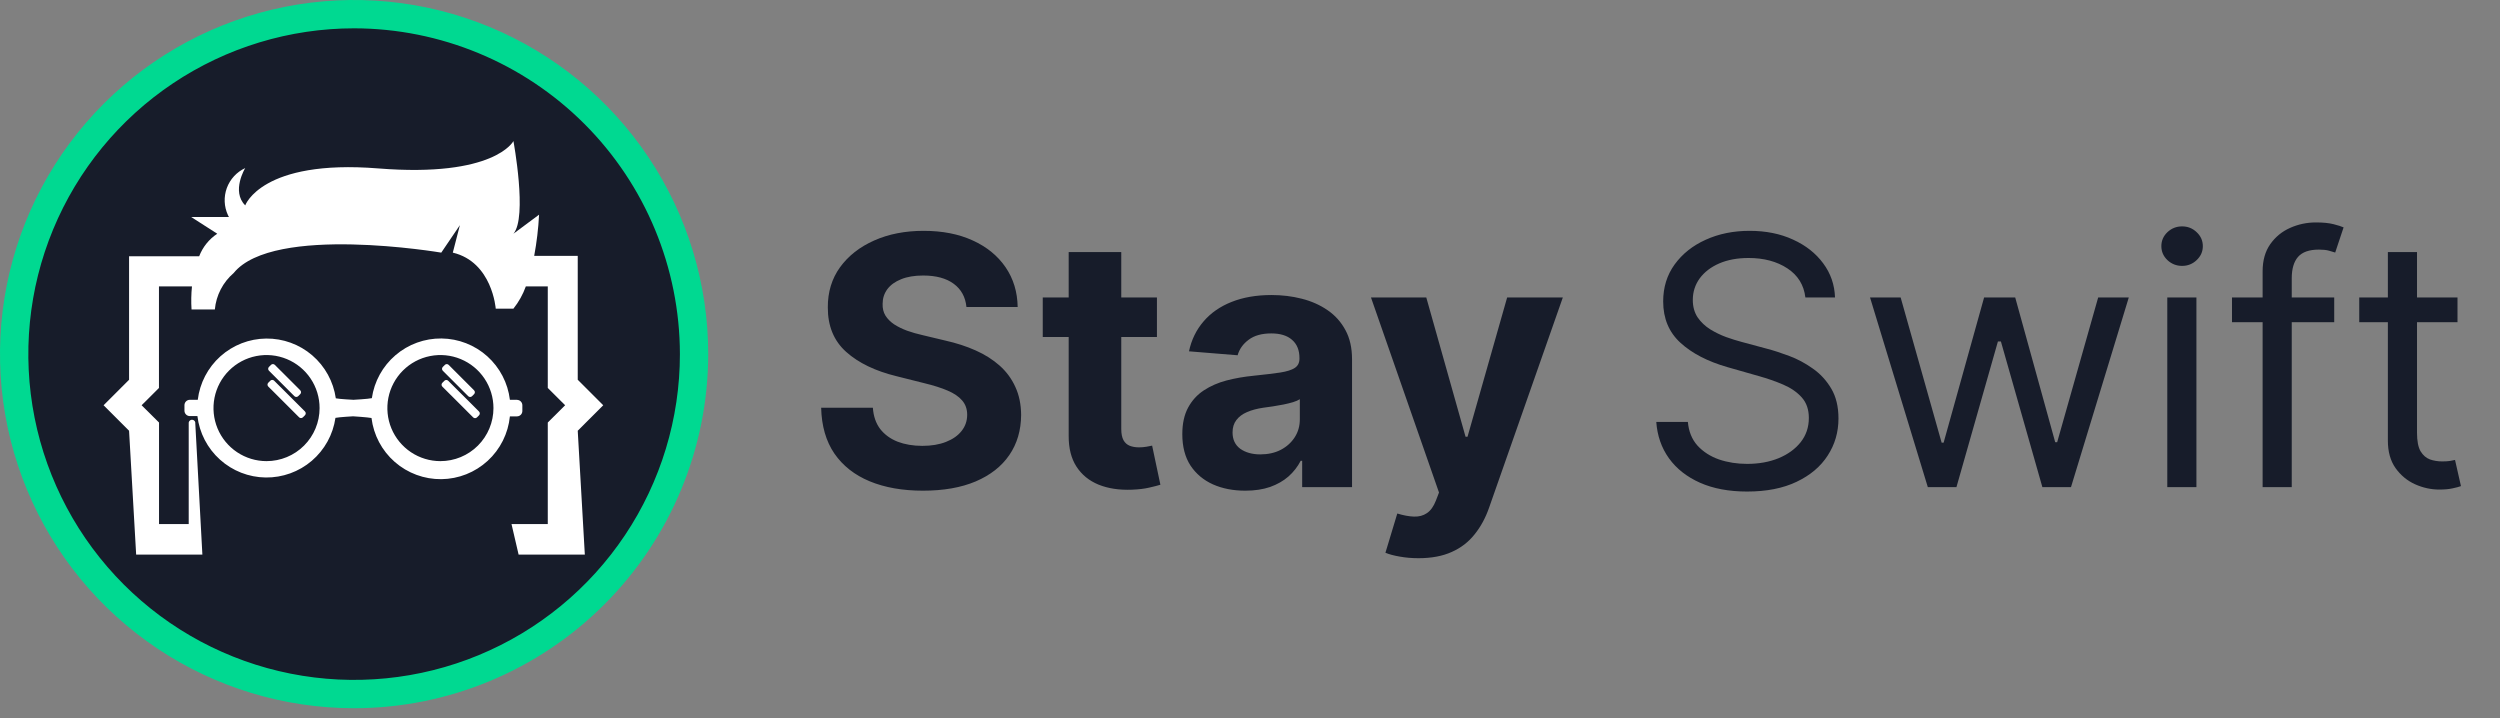
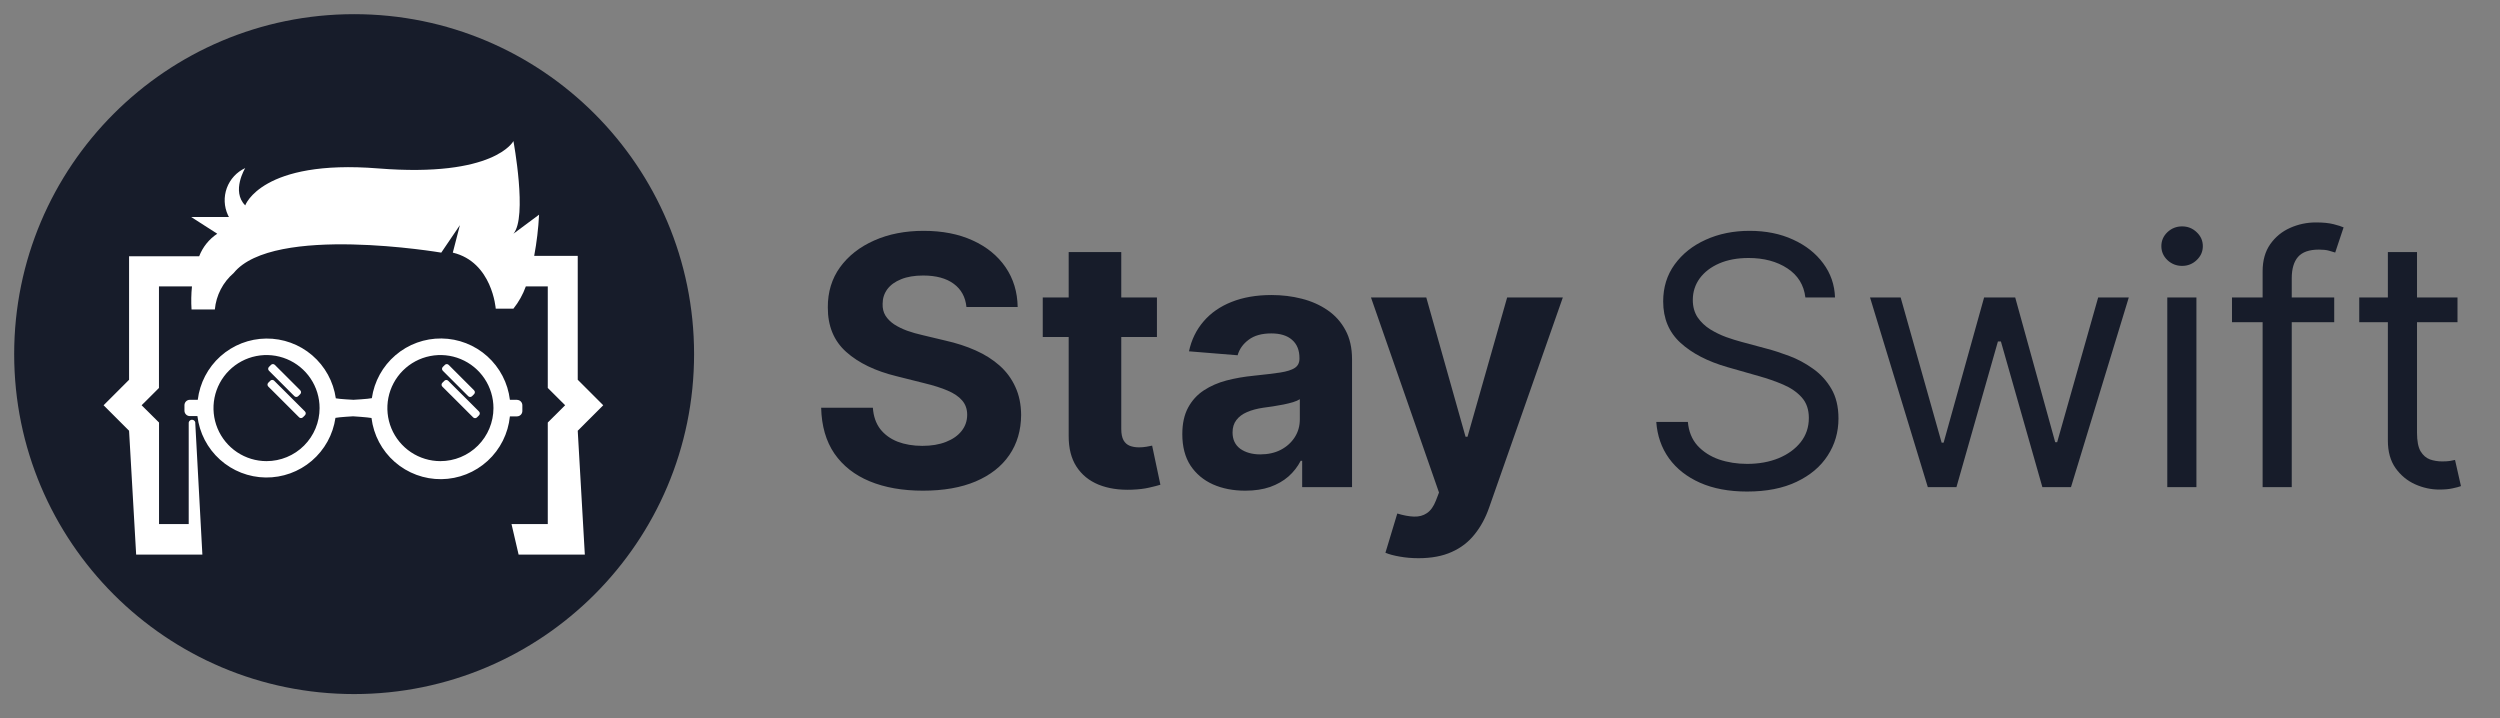
<svg xmlns="http://www.w3.org/2000/svg" width="188" height="54" viewBox="0 0 188 54" fill="none">
  <rect x="0" y="0" width="188" height="54" fill="#808080" stroke="none" />
  <path d="M26.631 52.194C40.75 52.194 52.195 40.748 52.195 26.63C52.195 12.511 40.75 1.065 26.631 1.065C12.512 1.065 1.066 12.511 1.066 26.63C1.066 40.748 12.512 52.194 26.631 52.194Z" fill="#171C2A" />
-   <path d="M26.63 53.259C21.363 53.259 16.214 51.697 11.835 48.771C7.456 45.845 4.043 41.686 2.027 36.82C0.012 31.954 -0.516 26.6 0.512 21.434C1.539 16.269 4.075 11.524 7.8 7.8C11.524 4.075 16.269 1.539 21.434 0.512C26.6 -0.516 31.954 0.012 36.82 2.027C41.686 4.043 45.845 7.456 48.771 11.835C51.697 16.214 53.259 21.363 53.259 26.63C53.251 33.69 50.442 40.458 45.45 45.45C40.458 50.442 33.69 53.251 26.63 53.259V53.259ZM26.63 2.13C21.784 2.13 17.047 3.567 13.019 6.259C8.99 8.951 5.85 12.777 3.995 17.254C2.141 21.731 1.656 26.657 2.601 31.409C3.546 36.161 5.88 40.527 9.306 43.953C12.732 47.379 17.098 49.713 21.85 50.658C26.602 51.603 31.528 51.118 36.005 49.264C40.482 47.41 44.308 44.27 47 40.241C49.692 36.212 51.129 31.475 51.129 26.63C51.12 20.135 48.536 13.908 43.944 9.315C39.351 4.723 33.125 2.139 26.63 2.13V2.13Z" fill="#00D991" />
  <path d="M20.329 28.627L20.174 28.782C20.095 28.861 20.095 28.989 20.174 29.068L22.492 31.382C22.571 31.461 22.699 31.461 22.778 31.382L22.933 31.228C23.012 31.148 23.012 31.02 22.933 30.941L20.615 28.627C20.536 28.548 20.407 28.548 20.329 28.627Z" fill="white" />
  <path d="M20.38 27.438L20.225 27.593C20.146 27.672 20.146 27.8 20.225 27.879L22.138 29.792C22.217 29.871 22.345 29.871 22.424 29.792L22.579 29.637C22.658 29.558 22.658 29.43 22.579 29.351L20.666 27.438C20.587 27.359 20.459 27.359 20.38 27.438Z" fill="white" />
  <path d="M33.418 28.633L33.264 28.788C33.185 28.867 33.185 28.995 33.264 29.074L35.582 31.388C35.661 31.467 35.789 31.467 35.868 31.388L36.023 31.234C36.102 31.154 36.101 31.026 36.022 30.947L33.705 28.633C33.626 28.554 33.497 28.554 33.418 28.633Z" fill="white" />
  <path d="M33.454 27.439L33.3 27.593C33.22 27.672 33.22 27.8 33.299 27.88L35.211 29.794C35.29 29.874 35.418 29.874 35.497 29.795L35.651 29.64C35.73 29.561 35.731 29.433 35.652 29.354L33.74 27.439C33.661 27.36 33.533 27.36 33.454 27.439Z" fill="white" />
  <path fill-rule="evenodd" clip-rule="evenodd" d="M38.876 30.065H38.344C38.193 28.804 37.588 27.641 36.643 26.792C35.698 25.944 34.477 25.468 33.207 25.453C31.937 25.438 30.705 25.885 29.741 26.711C28.776 27.537 28.144 28.685 27.963 29.942C27.681 30.006 26.579 30.065 26.579 30.065C26.579 30.065 25.514 30.012 25.253 29.953C25.073 28.696 24.442 27.547 23.479 26.72C22.515 25.893 21.283 25.445 20.013 25.459C18.744 25.472 17.522 25.947 16.576 26.794C15.63 27.642 15.025 28.804 14.872 30.065H14.276C14.168 30.065 14.066 30.108 13.99 30.183C13.914 30.259 13.871 30.362 13.871 30.47V30.89C13.873 30.996 13.915 31.097 13.99 31.171C14.064 31.246 14.165 31.288 14.271 31.29H14.846C14.995 32.551 15.598 33.715 16.543 34.564C17.487 35.414 18.707 35.891 19.977 35.908C21.247 35.924 22.48 35.478 23.446 34.653C24.411 33.828 25.044 32.68 25.226 31.423C25.519 31.364 26.552 31.306 26.552 31.306C26.552 31.306 27.649 31.375 27.937 31.434C28.093 32.713 28.716 33.89 29.687 34.739C30.657 35.587 31.906 36.048 33.195 36.033C34.484 36.018 35.722 35.528 36.672 34.656C37.622 33.785 38.217 32.594 38.344 31.311H38.876C38.982 31.311 39.083 31.27 39.159 31.196C39.234 31.123 39.278 31.023 39.281 30.917V30.917V30.475C39.281 30.368 39.238 30.265 39.163 30.189C39.087 30.113 38.984 30.07 38.876 30.07V30.065ZM20.044 34.677C19.255 34.677 18.484 34.443 17.828 34.005C17.172 33.566 16.66 32.943 16.358 32.215C16.056 31.486 15.977 30.683 16.131 29.91C16.285 29.136 16.665 28.425 17.223 27.867C17.781 27.309 18.492 26.929 19.266 26.776C20.039 26.622 20.841 26.701 21.57 27.003C22.299 27.304 22.922 27.816 23.361 28.472C23.799 29.128 24.033 29.899 24.033 30.688C24.033 31.746 23.613 32.761 22.865 33.509C22.116 34.257 21.102 34.677 20.044 34.677ZM33.119 34.677C32.33 34.677 31.559 34.443 30.903 34.005C30.247 33.566 29.735 32.943 29.433 32.215C29.132 31.486 29.053 30.683 29.206 29.91C29.36 29.136 29.74 28.425 30.298 27.867C30.856 27.309 31.567 26.929 32.341 26.776C33.114 26.622 33.917 26.701 34.645 27.003C35.374 27.304 35.998 27.816 36.436 28.472C36.874 29.128 37.108 29.899 37.108 30.688V30.688C37.108 31.746 36.688 32.761 35.94 33.509C35.192 34.257 34.177 34.677 33.119 34.677Z" fill="white" />
  <path d="M43.446 28.558V19.243H40.171C40.362 18.219 40.485 17.183 40.538 16.143L38.61 17.576C39.675 16.345 38.61 10.609 38.61 10.609C38.61 10.609 37.204 13.368 28.438 12.665C19.671 11.962 18.441 15.445 18.441 15.445C17.376 14.38 18.441 12.638 18.441 12.638C18.123 12.785 17.838 12.993 17.6 13.25C17.363 13.508 17.179 13.809 17.058 14.137C16.938 14.466 16.883 14.815 16.897 15.164C16.911 15.514 16.994 15.857 17.141 16.175L17.216 16.319H14.377L16.337 17.576C15.72 17.985 15.245 18.577 14.979 19.269H9.706V28.558L7.789 30.475L9.706 32.392L10.239 41.707H15.219L14.686 31.849C14.691 31.816 14.69 31.783 14.682 31.751C14.674 31.719 14.66 31.689 14.64 31.662C14.62 31.636 14.595 31.614 14.566 31.598C14.538 31.581 14.506 31.571 14.473 31.567C14.408 31.558 14.342 31.574 14.29 31.613C14.237 31.652 14.201 31.71 14.191 31.774C14.185 31.799 14.185 31.824 14.191 31.849V39.412H11.959V31.774L10.649 30.475L11.954 29.175V21.538H14.436C14.377 22.115 14.367 22.696 14.404 23.274H16.156C16.254 22.21 16.762 21.227 17.573 20.531C20.555 16.846 33.183 18.998 33.183 18.998L34.584 16.931L34.051 18.998C37.023 19.706 37.279 23.21 37.279 23.21H38.61C39.01 22.708 39.325 22.143 39.542 21.538H41.193V29.175L42.498 30.475L41.193 31.774V39.412H38.466L38.999 41.707H43.979L43.446 32.392L45.363 30.475L43.446 28.558Z" fill="white" />
  <path d="M72.676 23.086C72.602 22.337 72.284 21.756 71.72 21.341C71.157 20.926 70.393 20.719 69.427 20.719C68.772 20.719 68.218 20.812 67.766 20.997C67.314 21.177 66.968 21.427 66.726 21.749C66.491 22.071 66.373 22.436 66.373 22.845C66.361 23.185 66.432 23.482 66.587 23.736C66.748 23.99 66.968 24.209 67.246 24.395C67.525 24.574 67.846 24.732 68.211 24.868C68.576 24.998 68.966 25.11 69.381 25.203L71.089 25.611C71.918 25.797 72.68 26.044 73.373 26.354C74.066 26.663 74.666 27.044 75.174 27.495C75.681 27.947 76.074 28.479 76.352 29.092C76.637 29.705 76.782 30.407 76.789 31.199C76.782 32.363 76.486 33.371 75.897 34.225C75.316 35.073 74.474 35.732 73.373 36.203C72.277 36.667 70.956 36.899 69.409 36.899C67.874 36.899 66.537 36.664 65.399 36.193C64.266 35.723 63.381 35.027 62.744 34.105C62.113 33.176 61.782 32.028 61.751 30.661H65.64C65.683 31.298 65.866 31.83 66.188 32.257C66.516 32.678 66.952 32.997 67.497 33.214C68.047 33.424 68.669 33.529 69.362 33.529C70.043 33.529 70.634 33.43 71.135 33.232C71.643 33.034 72.036 32.759 72.314 32.406C72.593 32.053 72.732 31.648 72.732 31.19C72.732 30.763 72.605 30.404 72.352 30.113C72.104 29.822 71.739 29.575 71.256 29.37C70.78 29.166 70.195 28.981 69.502 28.814L67.432 28.294C65.829 27.904 64.563 27.294 63.635 26.465C62.707 25.636 62.246 24.519 62.252 23.114C62.246 21.963 62.552 20.957 63.171 20.097C63.796 19.237 64.653 18.565 65.742 18.083C66.831 17.6 68.069 17.359 69.455 17.359C70.866 17.359 72.098 17.6 73.15 18.083C74.208 18.565 75.031 19.237 75.619 20.097C76.207 20.957 76.51 21.953 76.529 23.086H72.676ZM87.002 22.371V25.342H78.415V22.371H87.002ZM80.365 18.955H84.319V32.248C84.319 32.613 84.375 32.898 84.486 33.102C84.598 33.3 84.752 33.439 84.951 33.52C85.155 33.6 85.39 33.641 85.656 33.641C85.842 33.641 86.027 33.625 86.213 33.594C86.399 33.557 86.541 33.529 86.64 33.511L87.262 36.453C87.064 36.515 86.785 36.586 86.427 36.667C86.068 36.753 85.631 36.806 85.118 36.825C84.165 36.862 83.329 36.735 82.611 36.444C81.9 36.153 81.346 35.701 80.95 35.089C80.554 34.476 80.359 33.702 80.365 32.768V18.955ZM93.644 36.899C92.734 36.899 91.924 36.741 91.212 36.425C90.5 36.104 89.937 35.63 89.522 35.005C89.114 34.374 88.91 33.588 88.91 32.647C88.91 31.855 89.055 31.19 89.346 30.651C89.637 30.113 90.033 29.68 90.534 29.352C91.035 29.024 91.605 28.776 92.242 28.609C92.886 28.442 93.56 28.325 94.266 28.256C95.095 28.17 95.763 28.089 96.271 28.015C96.778 27.935 97.147 27.817 97.376 27.662C97.605 27.508 97.719 27.279 97.719 26.976V26.92C97.719 26.332 97.533 25.877 97.162 25.555C96.797 25.233 96.277 25.073 95.603 25.073C94.891 25.073 94.325 25.23 93.904 25.546C93.483 25.855 93.204 26.245 93.068 26.716L89.411 26.419C89.597 25.552 89.962 24.803 90.506 24.172C91.051 23.535 91.753 23.046 92.614 22.705C93.48 22.359 94.482 22.186 95.621 22.186C96.413 22.186 97.171 22.278 97.895 22.464C98.626 22.65 99.272 22.938 99.835 23.327C100.405 23.717 100.853 24.218 101.181 24.831C101.509 25.438 101.673 26.165 101.673 27.013V36.63H97.923V34.652H97.812C97.583 35.098 97.276 35.491 96.893 35.831C96.509 36.166 96.048 36.428 95.51 36.62C94.971 36.806 94.349 36.899 93.644 36.899ZM94.776 34.17C95.358 34.17 95.872 34.055 96.317 33.826C96.763 33.591 97.112 33.275 97.366 32.879C97.62 32.483 97.747 32.035 97.747 31.533V30.02C97.623 30.101 97.453 30.175 97.236 30.243C97.026 30.305 96.788 30.364 96.522 30.419C96.255 30.469 95.989 30.515 95.723 30.559C95.457 30.596 95.216 30.63 94.999 30.661C94.535 30.729 94.13 30.837 93.783 30.986C93.437 31.134 93.167 31.335 92.975 31.589C92.784 31.837 92.688 32.146 92.688 32.517C92.688 33.056 92.883 33.467 93.273 33.752C93.669 34.03 94.17 34.17 94.776 34.17ZM106.672 41.977C106.171 41.977 105.701 41.936 105.261 41.856C104.828 41.782 104.469 41.686 104.184 41.568L105.076 38.616C105.54 38.758 105.957 38.836 106.329 38.848C106.706 38.861 107.031 38.774 107.303 38.588C107.582 38.403 107.808 38.087 107.981 37.641L108.213 37.038L103.098 22.371H107.257L110.209 32.842H110.358L113.337 22.371H117.524L111.982 38.17C111.716 38.938 111.354 39.606 110.896 40.176C110.444 40.751 109.872 41.194 109.179 41.503C108.485 41.819 107.65 41.977 106.672 41.977Z" fill="#171C2A" />
  <path d="M135.765 22.371C135.654 21.431 135.202 20.7 134.41 20.18C133.618 19.661 132.646 19.401 131.495 19.401C130.654 19.401 129.917 19.537 129.286 19.809C128.661 20.081 128.172 20.456 127.819 20.932C127.473 21.409 127.299 21.95 127.299 22.557C127.299 23.064 127.42 23.501 127.661 23.866C127.909 24.225 128.225 24.525 128.608 24.766C128.992 25.001 129.394 25.196 129.815 25.351C130.236 25.5 130.623 25.62 130.975 25.713L132.906 26.233C133.401 26.363 133.952 26.542 134.558 26.771C135.171 27 135.756 27.313 136.313 27.709C136.876 28.099 137.34 28.6 137.705 29.213C138.07 29.825 138.253 30.577 138.253 31.468C138.253 32.496 137.984 33.424 137.445 34.253C136.913 35.083 136.133 35.742 135.106 36.23C134.085 36.719 132.844 36.964 131.384 36.964C130.022 36.964 128.843 36.744 127.847 36.305C126.857 35.865 126.077 35.253 125.508 34.467C124.945 33.681 124.626 32.768 124.552 31.728H126.928C126.99 32.446 127.231 33.04 127.652 33.511C128.079 33.975 128.618 34.321 129.267 34.55C129.923 34.773 130.629 34.884 131.384 34.884C132.263 34.884 133.052 34.742 133.751 34.457C134.45 34.167 135.004 33.764 135.412 33.251C135.821 32.731 136.025 32.124 136.025 31.431C136.025 30.8 135.849 30.286 135.496 29.89C135.143 29.494 134.679 29.172 134.104 28.925C133.528 28.677 132.906 28.461 132.238 28.275L129.899 27.607C128.413 27.18 127.237 26.57 126.371 25.778C125.505 24.986 125.071 23.949 125.071 22.668C125.071 21.604 125.359 20.676 125.935 19.884C126.517 19.085 127.296 18.466 128.274 18.027C129.258 17.581 130.356 17.359 131.569 17.359C132.795 17.359 133.884 17.578 134.837 18.018C135.79 18.451 136.545 19.045 137.102 19.8C137.665 20.555 137.962 21.412 137.993 22.371H135.765ZM144.971 36.63L140.627 22.371H142.929L146.011 33.288H146.16L149.204 22.371H151.544L154.551 33.251H154.7L157.782 22.371H160.084L155.739 36.63H153.586L150.467 25.676H150.244L147.125 36.63H144.971ZM162.98 36.63V22.371H165.171V36.63H162.98ZM164.094 19.995C163.667 19.995 163.299 19.849 162.989 19.559C162.686 19.268 162.534 18.918 162.534 18.51C162.534 18.101 162.686 17.752 162.989 17.461C163.299 17.17 163.667 17.024 164.094 17.024C164.521 17.024 164.886 17.17 165.189 17.461C165.499 17.752 165.653 18.101 165.653 18.51C165.653 18.918 165.499 19.268 165.189 19.559C164.886 19.849 164.521 19.995 164.094 19.995ZM175.533 22.371V24.228H167.846V22.371H175.533ZM170.149 36.63V20.403C170.149 19.586 170.34 18.906 170.724 18.361C171.108 17.817 171.606 17.408 172.219 17.136C172.831 16.863 173.478 16.727 174.159 16.727C174.697 16.727 175.137 16.771 175.477 16.857C175.817 16.944 176.071 17.024 176.238 17.099L175.607 18.992C175.495 18.955 175.341 18.909 175.143 18.853C174.951 18.797 174.697 18.77 174.382 18.77C173.657 18.77 173.135 18.952 172.813 19.317C172.497 19.682 172.339 20.218 172.339 20.923V36.63H170.149ZM184.804 22.371V24.228H177.415V22.371H184.804ZM179.568 18.955H181.759V32.545C181.759 33.164 181.849 33.628 182.028 33.938C182.214 34.241 182.449 34.445 182.734 34.55C183.025 34.649 183.331 34.699 183.653 34.699C183.894 34.699 184.092 34.686 184.247 34.662C184.402 34.631 184.525 34.606 184.618 34.587L185.064 36.555C184.915 36.611 184.708 36.667 184.442 36.722C184.176 36.784 183.838 36.815 183.43 36.815C182.811 36.815 182.205 36.682 181.611 36.416C181.023 36.15 180.534 35.745 180.144 35.2C179.76 34.656 179.568 33.968 179.568 33.139V18.955Z" fill="#171C2A" />
</svg>